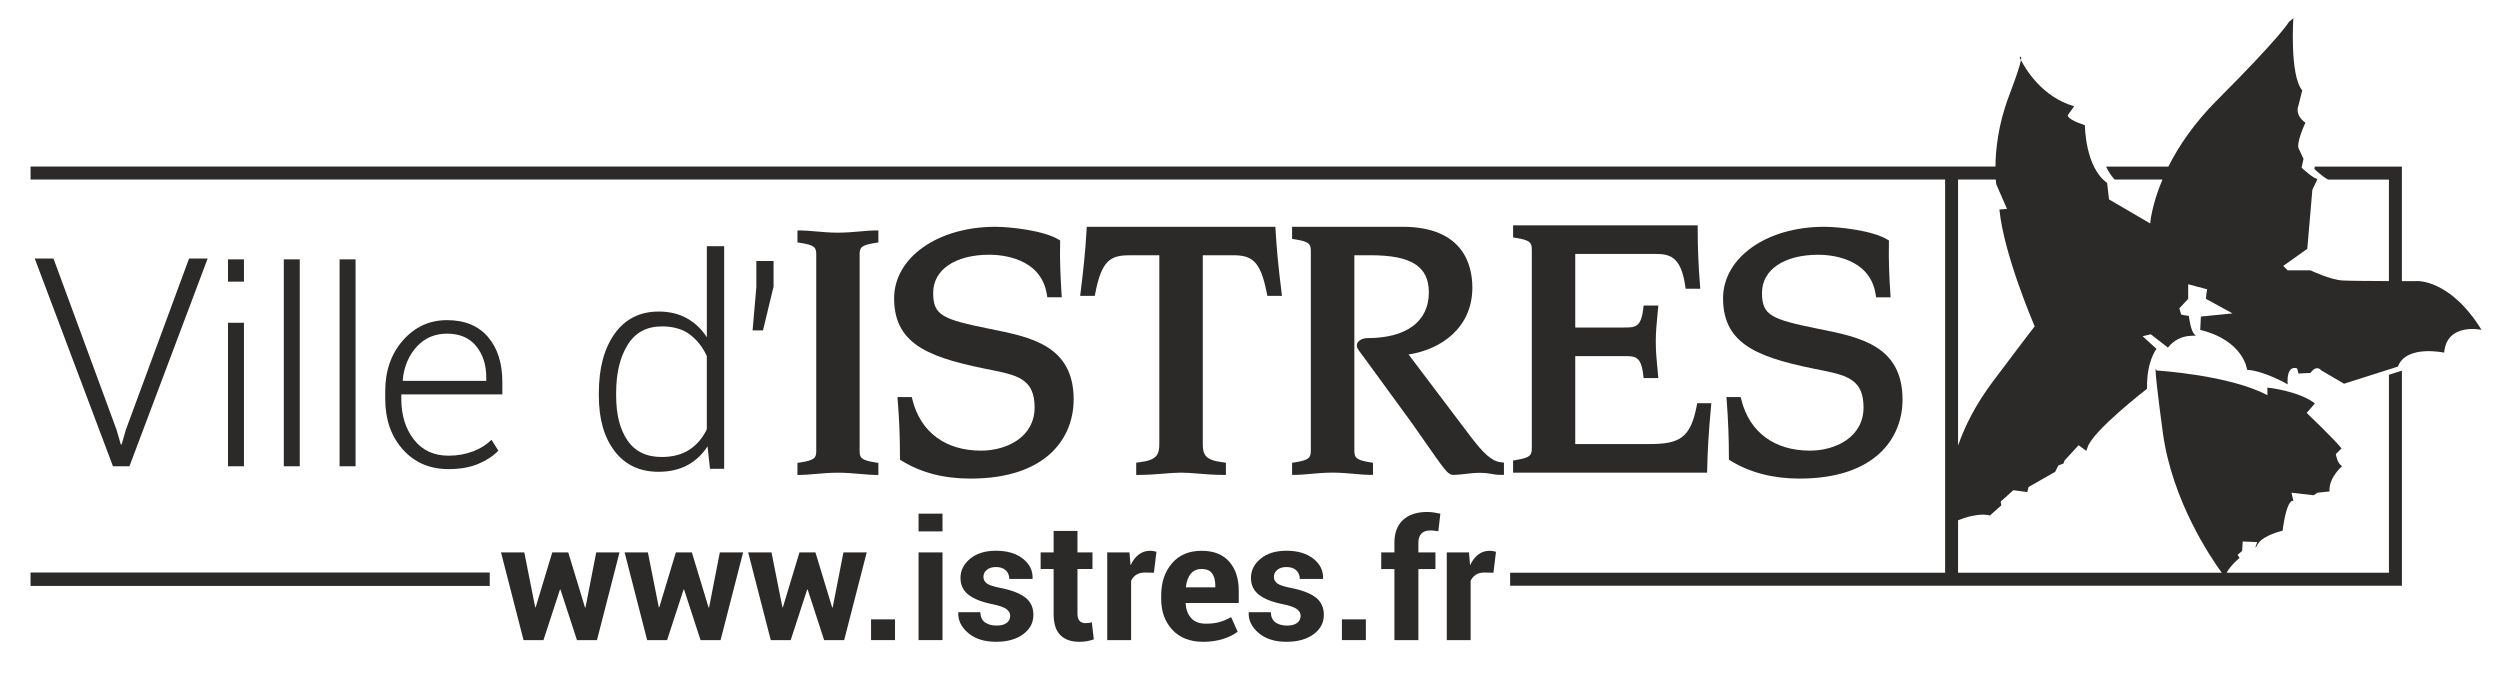
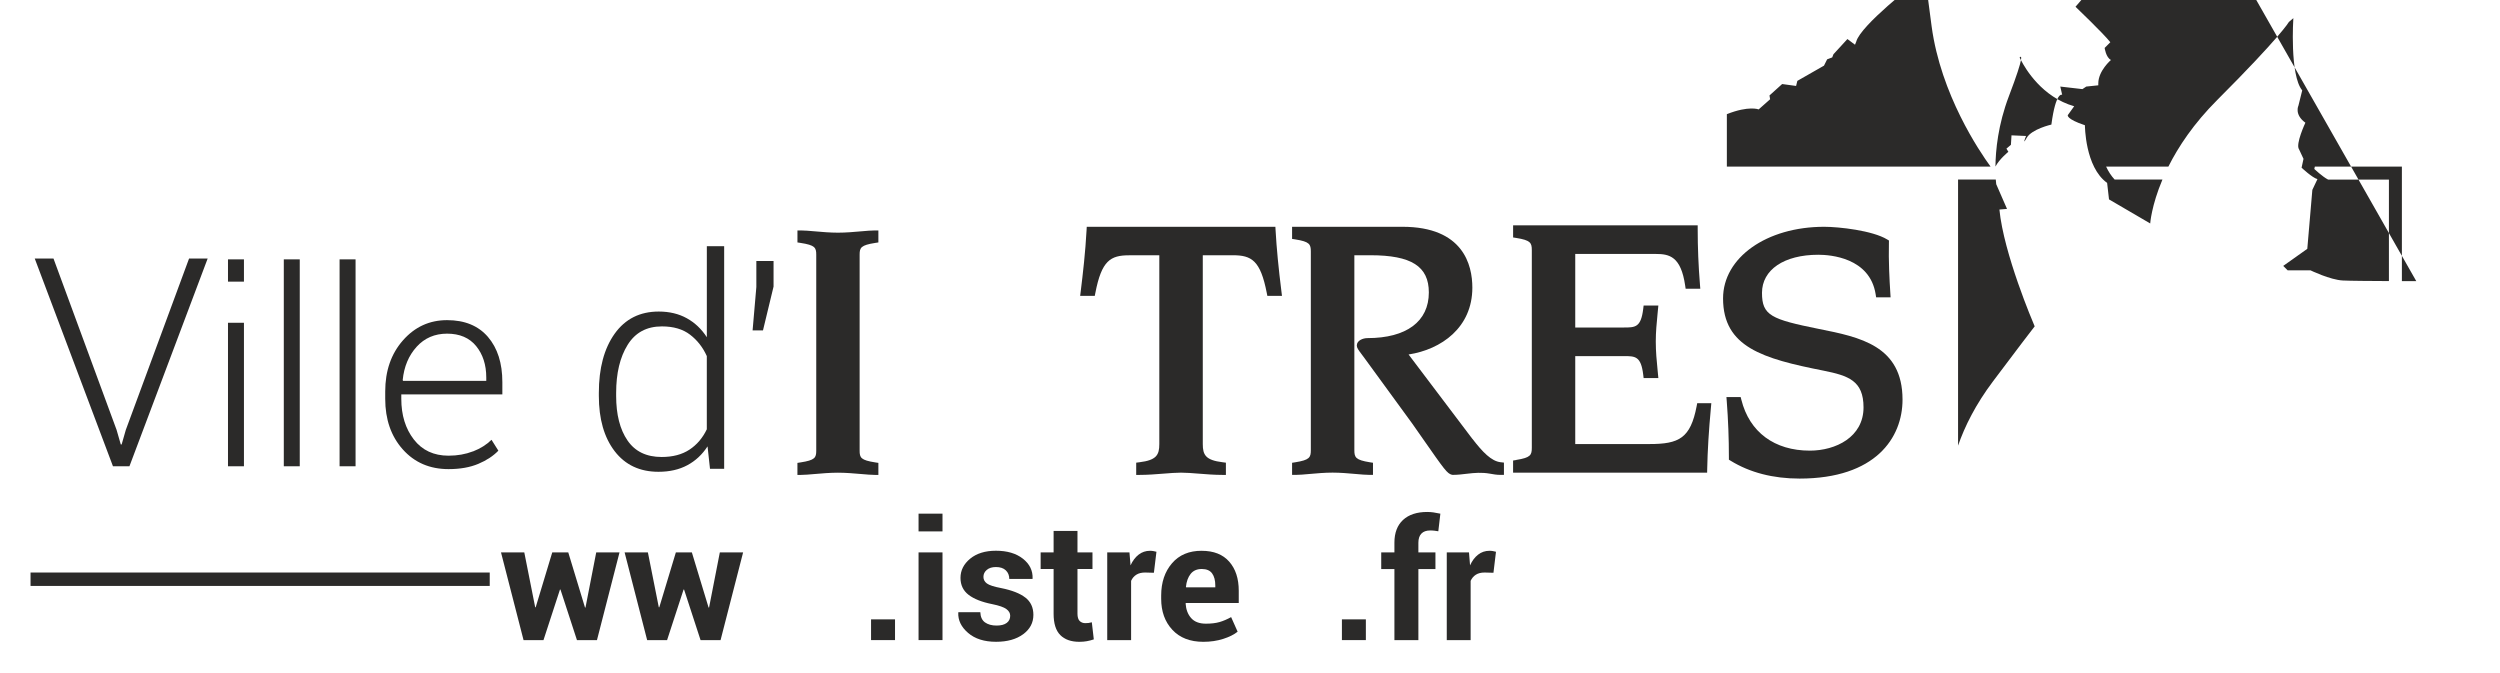
<svg xmlns="http://www.w3.org/2000/svg" xml:space="preserve" width="102mm" height="27.444mm" style="shape-rendering:geometricPrecision; text-rendering:geometricPrecision; image-rendering:optimizeQuality; fill-rule:evenodd; clip-rule:evenodd" viewBox="0 0 102 27.444">
  <defs>
    <style type="text/css">
   
    .fil0 {fill:#2B2A29;fill-rule:nonzero}
   
  </style>
  </defs>
  <g id="Calque_x0020_1">
    <g id="_344099624">
      <polygon id="_344099144" class="fil0" points="23.888,24.787 23.868,24.787 23.185,22.538 22.532,22.538 21.856,24.777 21.836,24.777 21.391,22.538 20.441,22.538 21.361,26.117 22.174,26.117 22.847,24.053 22.867,24.053 23.54,26.117 24.356,26.117 25.276,22.538 24.326,22.538 " />
      <polygon id="_344099168" class="fil0" points="28.93,24.787 28.91,24.787 28.228,22.538 27.575,22.538 26.899,24.777 26.879,24.777 26.434,22.538 25.484,22.538 26.404,26.117 27.217,26.117 27.89,24.053 27.91,24.053 28.583,26.117 29.399,26.117 30.319,22.538 29.369,22.538 " />
-       <polygon id="_344099408" class="fil0" points="33.973,24.787 33.953,24.787 33.27,22.538 32.618,22.538 31.942,24.777 31.922,24.777 31.477,22.538 30.526,22.538 31.447,26.117 32.26,26.117 32.933,24.053 32.953,24.053 33.625,26.117 34.442,26.117 35.362,22.538 34.412,22.538 " />
      <polygon id="_344099504" class="fil0" points="35.539,26.116 36.517,26.116 36.517,25.27 35.539,25.27 " />
      <polygon id="_344099552" class="fil0" points="37.477,26.116 38.454,26.116 38.454,22.538 37.477,22.538 " />
      <polygon id="_344100272" class="fil0" points="37.477,21.681 38.454,21.681 38.454,20.957 37.477,20.957 " />
      <path id="_344100104" class="fil0" d="M41.835 24.382c-0.217,-0.171 -0.548,-0.3 -0.992,-0.389 -0.29,-0.055 -0.482,-0.117 -0.577,-0.187 -0.095,-0.07 -0.142,-0.16 -0.142,-0.27 0,-0.112 0.045,-0.207 0.137,-0.285 0.091,-0.077 0.215,-0.116 0.372,-0.116 0.176,0 0.311,0.045 0.405,0.136 0.093,0.09 0.141,0.207 0.141,0.35l0.944 0 0.007 -0.02c0.011,-0.322 -0.121,-0.59 -0.397,-0.807 -0.275,-0.216 -0.642,-0.324 -1.099,-0.324 -0.438,0 -0.787,0.108 -1.051,0.324 -0.263,0.217 -0.395,0.478 -0.395,0.784 0,0.291 0.11,0.521 0.33,0.691 0.22,0.169 0.542,0.296 0.965,0.38 0.281,0.057 0.474,0.124 0.577,0.201 0.104,0.076 0.156,0.167 0.156,0.273 0,0.123 -0.047,0.221 -0.142,0.292 -0.095,0.072 -0.233,0.108 -0.414,0.108 -0.194,0 -0.351,-0.043 -0.472,-0.129 -0.12,-0.086 -0.184,-0.225 -0.191,-0.417l-0.893 0 -0.007 0.02c-0.013,0.309 0.12,0.584 0.4,0.825 0.28,0.242 0.661,0.363 1.143,0.363 0.457,0 0.825,-0.103 1.104,-0.308 0.279,-0.205 0.418,-0.469 0.418,-0.791 0,-0.3 -0.109,-0.535 -0.327,-0.706z" />
      <path id="_344099864" class="fil0" d="M44.417 25.417c-0.038,0.005 -0.083,0.008 -0.134,0.008 -0.096,0 -0.173,-0.03 -0.233,-0.089 -0.059,-0.06 -0.089,-0.159 -0.089,-0.297l0 -1.823 0.612 0 0 -0.678 -0.612 0 0 -0.876 -0.974 0 0 0.876 -0.529 0 0 0.678 0.529 0 0 1.825c0,0.397 0.091,0.687 0.273,0.87 0.182,0.183 0.441,0.275 0.778,0.275 0.109,0 0.211,-0.009 0.303,-0.025 0.093,-0.017 0.188,-0.041 0.286,-0.074l-0.081 -0.698c-0.049,0.013 -0.092,0.022 -0.13,0.028z" />
      <path id="_344100296" class="fil0" d="M46.923 22.472c-0.176,0 -0.332,0.052 -0.467,0.157 -0.135,0.105 -0.245,0.251 -0.33,0.438l-0.044 -0.529 -0.907 0 0 3.579 0.974 0 0 -2.418c0.049,-0.108 0.12,-0.192 0.214,-0.251 0.094,-0.06 0.213,-0.089 0.358,-0.089l0.358 0.01 0.104 -0.857c-0.042,-0.011 -0.085,-0.02 -0.125,-0.028 -0.042,-0.008 -0.087,-0.012 -0.136,-0.012z" />
      <path id="_344100008" class="fil0" d="M49.032 22.472c-0.515,-0.002 -0.92,0.167 -1.214,0.509 -0.294,0.342 -0.442,0.78 -0.442,1.317l0 0.132c0,0.516 0.151,0.938 0.455,1.265 0.303,0.327 0.725,0.491 1.265,0.491 0.292,0 0.562,-0.04 0.81,-0.119 0.248,-0.079 0.444,-0.177 0.589,-0.294l-0.265 -0.595c-0.163,0.09 -0.321,0.158 -0.473,0.202 -0.153,0.044 -0.338,0.066 -0.557,0.066 -0.266,0 -0.466,-0.076 -0.601,-0.228 -0.135,-0.152 -0.21,-0.351 -0.226,-0.596l0.01 -0.02 2.158 0 0 -0.499c0,-0.498 -0.13,-0.894 -0.39,-1.189 -0.26,-0.294 -0.632,-0.441 -1.119,-0.441zm0.552 1.491l0 0 -1.191 0 -0.007 -0.017c0.022,-0.22 0.086,-0.397 0.192,-0.531 0.106,-0.133 0.257,-0.2 0.454,-0.2 0.194,0 0.335,0.06 0.422,0.18 0.087,0.12 0.13,0.285 0.13,0.494l0 0.073z" />
-       <path id="_344100536" class="fil0" d="M53.688 24.382c-0.217,-0.171 -0.549,-0.3 -0.993,-0.389 -0.29,-0.055 -0.482,-0.117 -0.577,-0.187 -0.095,-0.07 -0.143,-0.16 -0.143,-0.27 0,-0.112 0.046,-0.207 0.138,-0.285 0.092,-0.077 0.215,-0.116 0.372,-0.116 0.176,0 0.311,0.045 0.405,0.136 0.094,0.09 0.141,0.207 0.141,0.35l0.944 0 0.006 -0.02c0.011,-0.322 -0.121,-0.59 -0.397,-0.807 -0.275,-0.216 -0.641,-0.324 -1.099,-0.324 -0.438,0 -0.788,0.108 -1.051,0.324 -0.263,0.217 -0.395,0.478 -0.395,0.784 0,0.291 0.11,0.521 0.329,0.691 0.22,0.169 0.542,0.296 0.965,0.38 0.281,0.057 0.474,0.124 0.577,0.201 0.104,0.076 0.156,0.167 0.156,0.273 0,0.123 -0.048,0.221 -0.142,0.292 -0.096,0.072 -0.233,0.108 -0.413,0.108 -0.195,0 -0.352,-0.043 -0.472,-0.129 -0.121,-0.086 -0.184,-0.225 -0.191,-0.417l-0.894 0 -0.007 0.02c-0.013,0.309 0.12,0.584 0.4,0.825 0.28,0.242 0.661,0.363 1.143,0.363 0.457,0 0.825,-0.103 1.104,-0.308 0.279,-0.205 0.419,-0.469 0.419,-0.791 0,-0.3 -0.109,-0.535 -0.326,-0.706z" />
      <polygon id="_344100584" class="fil0" points="54.75,26.116 55.727,26.116 55.727,25.27 54.75,25.27 " />
      <path id="_344100224" class="fil0" d="M58.231 20.888c-0.424,0 -0.753,0.109 -0.988,0.326 -0.234,0.218 -0.351,0.527 -0.351,0.928l0 0.397 -0.538 0 0 0.678 0.538 0 0 2.901 0.978 0 0 -2.901 0.696 0 0 -0.678 -0.696 0 0 -0.397c0,-0.16 0.041,-0.285 0.122,-0.37 0.082,-0.086 0.201,-0.129 0.36,-0.129 0.067,0 0.125,0.003 0.176,0.01 0.05,0.007 0.102,0.015 0.155,0.023l0.084 -0.718c-0.103,-0.022 -0.198,-0.039 -0.283,-0.052 -0.086,-0.012 -0.171,-0.018 -0.253,-0.018z" />
      <path id="_344100128" class="fil0" d="M60.774 22.472c-0.177,0 -0.333,0.052 -0.467,0.157 -0.135,0.105 -0.245,0.251 -0.329,0.438l-0.043 -0.529 -0.907 0 0 3.579 0.974 0 0 -2.418c0.049,-0.108 0.121,-0.192 0.214,-0.251 0.093,-0.06 0.213,-0.089 0.358,-0.089l0.359 0.01 0.103 -0.857c-0.042,-0.011 -0.084,-0.02 -0.125,-0.028 -0.042,-0.008 -0.086,-0.012 -0.135,-0.012z" />
      <polygon id="_344100392" class="fil0" points="1.246,23.906 19.981,23.906 19.981,23.359 1.246,23.359 " />
      <path id="_344101016" class="fil0" d="M32.663 18.866l-0.128 0.02 0 0.49 0.151 0c0.141,0 0.332,-0.017 0.554,-0.036 0.294,-0.026 0.628,-0.054 0.947,-0.054 0.321,0 0.654,0.029 0.948,0.054 0.221,0.019 0.411,0.036 0.552,0.036l0.151 0 0 -0.49 -0.128 -0.02c-0.588,-0.091 -0.637,-0.192 -0.637,-0.48l0 -7.994c0,-0.288 0.049,-0.389 0.637,-0.481l0.128 -0.02 0 -0.489 -0.151 0c-0.141,0 -0.332,0.017 -0.552,0.036 -0.294,0.026 -0.626,0.055 -0.947,0.055 -0.319,0 -0.652,-0.029 -0.947,-0.055 -0.222,-0.019 -0.413,-0.036 -0.554,-0.036l-0.151 0 0 0.489 0.128 0.02c0.589,0.091 0.639,0.192 0.639,0.481l0 7.994c0,0.288 -0.05,0.389 -0.639,0.48z" />
-       <path id="_344101184" class="fil0" d="M43.806 16.305c0,-2.206 -1.74,-2.552 -3.423,-2.887 -1.931,-0.391 -2.31,-0.548 -2.31,-1.469 0,-0.945 0.9,-1.556 2.293,-1.556 0.488,0 2.101,0.116 2.344,1.609l0.021 0.127 0.589 0 -0.01 -0.161c-0.036,-0.572 -0.076,-1.325 -0.057,-2.068l0.002 -0.087 -0.075 -0.045c-0.599,-0.364 -1.969,-0.515 -2.57,-0.515 -2.354,0 -4.13,1.256 -4.13,2.921 0,1.989 1.624,2.459 4.1,2.948 1.016,0.206 1.632,0.409 1.632,1.499 0,1.213 -1.135,1.765 -2.189,1.765 -1.445,0 -2.464,-0.755 -2.794,-2.073l-0.029 -0.114 -0.584 0 0.013 0.163c0.061,0.746 0.09,1.501 0.09,2.308l0 0.085 0.072 0.044c0.796,0.489 1.715,0.727 2.808,0.727 3.1,0 4.205,-1.663 4.205,-3.22z" />
      <path id="_344100776" class="fil0" d="M46.071 10.414l1.229 0 0 7.705c0,0.444 -0.117,0.656 -0.81,0.741l-0.133 0.017 0 0.499 0.151 0c0.316,0 0.642,-0.026 0.958,-0.051 0.265,-0.021 0.516,-0.041 0.719,-0.041 0.206,0 0.458,0.02 0.725,0.041 0.314,0.025 0.64,0.051 0.956,0.051l0.151 0 0 -0.499 -0.133 -0.017c-0.693,-0.085 -0.81,-0.297 -0.81,-0.741l0 -7.705 1.228 0c0.764,0 1.125,0.213 1.382,1.535l0.024 0.122 0.597 0 -0.021 -0.17c-0.121,-0.968 -0.198,-1.764 -0.24,-2.506l-0.008 -0.142 -7.696 0 -0.008 0.143c-0.048,0.889 -0.148,1.766 -0.24,2.506l-0.021 0.17 0.596 0 0.024 -0.122c0.256,-1.321 0.617,-1.534 1.381,-1.534z" />
      <path id="_344100656" class="fil0" d="M60.072 17.905l-2.602 -3.442c1.335,-0.205 2.602,-1.098 2.602,-2.727 0,-0.927 -0.371,-2.483 -2.853,-2.483l-4.502 0 0 0.494 0.127 0.02c0.589,0.093 0.638,0.198 0.638,0.497l0 8.101c0,0.298 -0.049,0.403 -0.638,0.497l-0.127 0.02 0 0.494 0.151 0c0.142,0 0.333,-0.017 0.555,-0.037 0.293,-0.026 0.626,-0.056 0.945,-0.056 0.322,0 0.656,0.03 0.95,0.056 0.22,0.02 0.409,0.036 0.549,0.036l0.151 0 0 -0.494 -0.127 -0.02c-0.584,-0.094 -0.633,-0.198 -0.633,-0.497l0 -7.95 0.657 0c1.67,0 2.382,0.454 2.382,1.518 0,1.184 -0.913,1.863 -2.504,1.863 -0.181,0 -0.435,0.094 -0.435,0.303 0,0.095 0.063,0.178 0.2,0.36 0.038,0.051 0.081,0.108 0.129,0.174l1.935 2.653 0.435 0.622c0.891,1.276 0.985,1.409 1.179,1.463l0.04 0.005c0.195,0 0.393,-0.024 0.584,-0.047 0.301,-0.036 0.592,-0.061 0.924,-0.003 0.136,0.025 0.277,0.05 0.426,0.05l0.151 0 0 -0.501 -0.135 -0.015c-0.378,-0.042 -0.734,-0.413 -1.152,-0.955z" />
      <path id="_344100680" class="fil0" d="M61.862 18.769l-0.128 0.02 0 0.496 7.917 0 0.003 -0.148c0.015,-0.749 0.063,-1.55 0.153,-2.522l0.015 -0.165 -0.576 0 -0.023 0.123c-0.251,1.311 -0.722,1.544 -1.922,1.544l-3.031 0 0 -3.588 1.979 0c0.469,0 0.704,0 0.795,0.763l0.016 0.133 0.601 0 -0.03 -0.312c-0.039,-0.392 -0.075,-0.763 -0.075,-1.182 0,-0.388 0.036,-0.755 0.074,-1.144l0.031 -0.322 -0.601 0 -0.016 0.133c-0.092,0.764 -0.327,0.764 -0.795,0.764l-1.979 0 0 -3.001 3.284 0c0.554,0 1.027,0.097 1.201,1.29l0.019 0.129 0.598 0 -0.013 -0.164c-0.062,-0.756 -0.093,-1.52 -0.093,-2.271l0 -0.151 -7.531 0 0 0.494 0.127 0.02c0.586,0.094 0.636,0.2 0.636,0.501l0 8.056c0,0.302 -0.049,0.407 -0.635,0.5z" />
      <path id="_344100632" class="fil0" d="M77.07 9.814l-0.074 -0.045c-0.597,-0.364 -1.968,-0.516 -2.569,-0.516 -2.352,0 -4.126,1.256 -4.126,2.921 0,1.989 1.622,2.459 4.096,2.948 1.017,0.205 1.635,0.409 1.635,1.499 0,1.213 -1.135,1.765 -2.19,1.765 -1.445,0 -2.463,-0.755 -2.794,-2.073l-0.029 -0.114 -0.581 0 0.013 0.163c0.059,0.772 0.088,1.527 0.088,2.308l0 0.085 0.072 0.044c0.785,0.482 1.731,0.727 2.811,0.727 3.098,0 4.201,-1.663 4.201,-3.22 0,-2.205 -1.74,-2.552 -3.421,-2.887 -1.934,-0.391 -2.313,-0.548 -2.313,-1.469 0,-0.945 0.901,-1.556 2.297,-1.556 0.488,0 2.101,0.116 2.34,1.609l0.02 0.127 0.59 0 -0.01 -0.161c-0.037,-0.571 -0.076,-1.323 -0.058,-2.068l0.002 -0.087z" />
      <path id="_344100824" class="fil0" d="M26.865 19.249c0.452,0 0.844,-0.089 1.178,-0.268 0.334,-0.179 0.608,-0.435 0.825,-0.769l0.1 0.914 0.578 0 0 -9.082 -0.707 0 0 3.715c-0.216,-0.334 -0.488,-0.592 -0.816,-0.774 -0.328,-0.182 -0.71,-0.274 -1.146,-0.274 -0.769,0 -1.369,0.302 -1.799,0.905 -0.43,0.603 -0.645,1.408 -0.645,2.413l0 0.123c0,0.943 0.215,1.695 0.645,2.256 0.43,0.561 1.026,0.841 1.788,0.841zm-1.726 -3.22l0 0c0,-0.803 0.156,-1.456 0.468,-1.958 0.312,-0.503 0.778,-0.754 1.399,-0.754 0.471,0 0.855,0.112 1.149,0.338 0.294,0.225 0.522,0.516 0.683,0.873l0 2.987c-0.169,0.353 -0.404,0.63 -0.707,0.83 -0.303,0.2 -0.681,0.3 -1.137,0.3 -0.62,0 -1.085,-0.225 -1.393,-0.676 -0.308,-0.45 -0.462,-1.056 -0.462,-1.816l0 -0.123z" />
      <polygon id="_344100752" class="fil0" points="31.561,10.65 30.859,10.65 30.859,11.71 30.706,13.479 31.13,13.479 31.561,11.692 " />
      <polygon id="_344101256" class="fil0" points="8.473,10.547 7.714,10.547 5.133,17.54 4.963,18.134 4.928,18.134 4.757,17.54 2.182,10.547 1.417,10.547 4.609,19.024 5.281,19.024 " />
      <polygon id="_344101304" class="fil0" points="9.302,19.024 9.953,19.024 9.953,13.169 9.302,13.169 " />
      <polygon id="_344100896" class="fil0" points="9.953,10.582 9.302,10.582 9.302,11.491 9.953,11.491 " />
      <polygon id="_344101520" class="fil0" points="11.579,10.582 11.579,19.024 12.23,19.024 12.23,10.582 " />
      <polygon id="_344101568" class="fil0" points="13.855,10.582 13.855,19.024 14.507,19.024 14.507,10.582 " />
      <path id="_344101472" class="fil0" d="M19.297 18.416c-0.303,0.117 -0.635,0.176 -0.997,0.176 -0.602,0 -1.074,-0.22 -1.415,-0.66 -0.341,-0.44 -0.512,-0.994 -0.512,-1.662l0 -0.178 4.123 0 0 -0.503c0,-0.772 -0.196,-1.386 -0.588,-1.843 -0.393,-0.456 -0.948,-0.684 -1.667,-0.684 -0.716,0 -1.315,0.274 -1.799,0.823 -0.483,0.548 -0.725,1.244 -0.725,2.089l0 0.297c0,0.841 0.239,1.529 0.717,2.065 0.478,0.536 1.101,0.804 1.867,0.804 0.471,0 0.875,-0.072 1.213,-0.214 0.338,-0.142 0.611,-0.322 0.819,-0.538l-0.279 -0.444c-0.201,0.198 -0.452,0.356 -0.755,0.474zm-2.299 -4.267l0 0c0.325,-0.357 0.739,-0.536 1.243,-0.536 0.514,0 0.909,0.169 1.185,0.506 0.275,0.337 0.414,0.766 0.414,1.285l0 0.136 -3.394 0 -0.016 -0.033c0.054,-0.548 0.244,-1.001 0.569,-1.358z" />
      <path id="_344101616" class="fil0" d="M82.401 2.345c0,0 0.019,0.042 0.053,0.109 0.041,-0.226 -0.053,-0.109 -0.053,-0.109z" />
-       <path id="_344101784" class="fil0" d="M98.584 11.47c0,0 -0.241,0 -0.587,-0.001l0 -4.672 -3.552 0 -0.021 0.098c0,0 0.34,0.32 0.562,0.432l2.482 0 0 4.141c-0.73,-0.003 -1.599,-0.009 -1.882,-0.024 -0.516,-0.026 -1.317,-0.414 -1.317,-0.414l-0.932 0 -0.181 -0.181 0.982 -0.697 0.206 -2.405 0.208 -0.439c-0.208,-0.052 -0.647,-0.466 -0.647,-0.466l0.078 -0.361 -0.181 -0.388c-0.155,-0.206 0.258,-1.086 0.258,-1.086 -0.464,-0.337 -0.283,-0.699 -0.283,-0.699l0.154 -0.62c-0.517,-0.621 -0.362,-2.947 -0.362,-2.947l-0.181 0.155c0,0 -0.336,0.595 -2.921,3.18 -0.965,0.965 -1.591,1.912 -1.996,2.72l-2.542 0c0.09,0.194 0.205,0.376 0.349,0.53l1.95 0c-0.451,1.069 -0.499,1.791 -0.499,1.791l-1.681 -0.982 -0.077 -0.673c-0.906,-0.646 -0.906,-2.352 -0.906,-2.352 -0.775,-0.258 -0.698,-0.413 -0.698,-0.413l0.26 -0.362c-1.306,-0.371 -1.988,-1.525 -2.171,-1.882 -0.034,0.183 -0.156,0.589 -0.491,1.468 -0.446,1.17 -0.544,2.217 -0.55,2.875l-2.054 0 -78.113 0 0 0.53 78.113 0 0 16.041 -17.747 0 0 0.53 17.747 0 0.51 0 18.128 0 0 -8.774 -0.53 0.168 0 8.076 -6.621 0c0.162,-0.309 0.527,-0.602 0.527,-0.602l-0.079 -0.13 0.183 -0.155 0.024 -0.387 0.594 0.026c0,0 -0.18,0.439 0.025,0.078 0.207,-0.362 1.008,-0.543 1.008,-0.543 0.181,-1.37 0.44,-1.215 0.44,-1.215l-0.077 -0.336 0.904 0.104 0.156 -0.104 0.491 -0.051 0 -0.077c0,-0.517 0.517,-0.957 0.517,-0.957 -0.207,-0.103 -0.258,-0.49 -0.258,-0.49l0.232 -0.234c-0.286,-0.362 -1.421,-1.447 -1.421,-1.447l0.335 -0.387c-0.671,-0.518 -1.939,-0.646 -1.939,-0.646l0 0.31c-1.551,-0.827 -4.524,-1.008 -4.524,-1.008 0,0 -0.181,-0.724 0.258,2.533 0.375,2.773 1.946,5.091 2.404,5.719l-10.759 0 0 -2.139c0.9,-0.357 1.298,-0.194 1.298,-0.194l0.467 -0.414 -0.026 -0.155 0.517 -0.466 0.569 0.078 0.051 -0.207 1.087 -0.621 0.129 -0.258 0.207 -0.078 0.05 -0.129 0.57 -0.621 0.31 0.232 0.051 -0.129c0.182,-0.671 2.431,-2.404 2.431,-2.404 -0.026,-1.137 0.387,-1.628 0.387,-1.628l-0.568 -0.517 0.336 -0.078 0.698 0.543c0.517,-0.67 1.292,-0.413 1.112,-0.516 -0.183,-0.104 -0.259,-0.776 -0.259,-0.776l-0.31 -0.051 -0.079 -0.259 0.362 -0.388 0 -0.595 0.775 0.206 -0.025 0.13 -0.026 0.259 1.086 0.594 -1.292 0.129 -0.027 0.544c1.785,0.438 1.913,1.627 1.913,1.627 0.723,0.052 1.654,0.594 1.654,0.594 -0.052,-0.852 0.389,-0.646 0.389,-0.646l0.052 0.206 0.491 -0.026c0.258,-0.361 0.44,-0.103 0.44,-0.103l0.93 0.544 2.197 -0.699c0.337,-0.905 1.887,-0.569 1.887,-0.569 0.103,-1.241 1.524,-0.93 1.524,-0.93 -1.292,-2.095 -2.662,-1.991 -2.662,-1.991zm-17.266 4.084l0 0c-0.714,0.949 -1.155,1.839 -1.429,2.627l0 -10.855 1.539 0c0.009,0.121 0.018,0.189 0.018,0.189l0.44 1.008 -0.31 0.026c0.175,1.802 1.364,4.59 1.439,4.766 -0.183,0.234 -0.643,0.837 -1.698,2.24z" />
+       <path id="_344101784" class="fil0" d="M98.584 11.47c0,0 -0.241,0 -0.587,-0.001l0 -4.672 -3.552 0 -0.021 0.098c0,0 0.34,0.32 0.562,0.432l2.482 0 0 4.141c-0.73,-0.003 -1.599,-0.009 -1.882,-0.024 -0.516,-0.026 -1.317,-0.414 -1.317,-0.414l-0.932 0 -0.181 -0.181 0.982 -0.697 0.206 -2.405 0.208 -0.439c-0.208,-0.052 -0.647,-0.466 -0.647,-0.466l0.078 -0.361 -0.181 -0.388c-0.155,-0.206 0.258,-1.086 0.258,-1.086 -0.464,-0.337 -0.283,-0.699 -0.283,-0.699l0.154 -0.62c-0.517,-0.621 -0.362,-2.947 -0.362,-2.947l-0.181 0.155c0,0 -0.336,0.595 -2.921,3.18 -0.965,0.965 -1.591,1.912 -1.996,2.72l-2.542 0c0.09,0.194 0.205,0.376 0.349,0.53l1.95 0c-0.451,1.069 -0.499,1.791 -0.499,1.791l-1.681 -0.982 -0.077 -0.673c-0.906,-0.646 -0.906,-2.352 -0.906,-2.352 -0.775,-0.258 -0.698,-0.413 -0.698,-0.413l0.26 -0.362c-1.306,-0.371 -1.988,-1.525 -2.171,-1.882 -0.034,0.183 -0.156,0.589 -0.491,1.468 -0.446,1.17 -0.544,2.217 -0.55,2.875c0.162,-0.309 0.527,-0.602 0.527,-0.602l-0.079 -0.13 0.183 -0.155 0.024 -0.387 0.594 0.026c0,0 -0.18,0.439 0.025,0.078 0.207,-0.362 1.008,-0.543 1.008,-0.543 0.181,-1.37 0.44,-1.215 0.44,-1.215l-0.077 -0.336 0.904 0.104 0.156 -0.104 0.491 -0.051 0 -0.077c0,-0.517 0.517,-0.957 0.517,-0.957 -0.207,-0.103 -0.258,-0.49 -0.258,-0.49l0.232 -0.234c-0.286,-0.362 -1.421,-1.447 -1.421,-1.447l0.335 -0.387c-0.671,-0.518 -1.939,-0.646 -1.939,-0.646l0 0.31c-1.551,-0.827 -4.524,-1.008 -4.524,-1.008 0,0 -0.181,-0.724 0.258,2.533 0.375,2.773 1.946,5.091 2.404,5.719l-10.759 0 0 -2.139c0.9,-0.357 1.298,-0.194 1.298,-0.194l0.467 -0.414 -0.026 -0.155 0.517 -0.466 0.569 0.078 0.051 -0.207 1.087 -0.621 0.129 -0.258 0.207 -0.078 0.05 -0.129 0.57 -0.621 0.31 0.232 0.051 -0.129c0.182,-0.671 2.431,-2.404 2.431,-2.404 -0.026,-1.137 0.387,-1.628 0.387,-1.628l-0.568 -0.517 0.336 -0.078 0.698 0.543c0.517,-0.67 1.292,-0.413 1.112,-0.516 -0.183,-0.104 -0.259,-0.776 -0.259,-0.776l-0.31 -0.051 -0.079 -0.259 0.362 -0.388 0 -0.595 0.775 0.206 -0.025 0.13 -0.026 0.259 1.086 0.594 -1.292 0.129 -0.027 0.544c1.785,0.438 1.913,1.627 1.913,1.627 0.723,0.052 1.654,0.594 1.654,0.594 -0.052,-0.852 0.389,-0.646 0.389,-0.646l0.052 0.206 0.491 -0.026c0.258,-0.361 0.44,-0.103 0.44,-0.103l0.93 0.544 2.197 -0.699c0.337,-0.905 1.887,-0.569 1.887,-0.569 0.103,-1.241 1.524,-0.93 1.524,-0.93 -1.292,-2.095 -2.662,-1.991 -2.662,-1.991zm-17.266 4.084l0 0c-0.714,0.949 -1.155,1.839 -1.429,2.627l0 -10.855 1.539 0c0.009,0.121 0.018,0.189 0.018,0.189l0.44 1.008 -0.31 0.026c0.175,1.802 1.364,4.59 1.439,4.766 -0.183,0.234 -0.643,0.837 -1.698,2.24z" />
    </g>
  </g>
</svg>